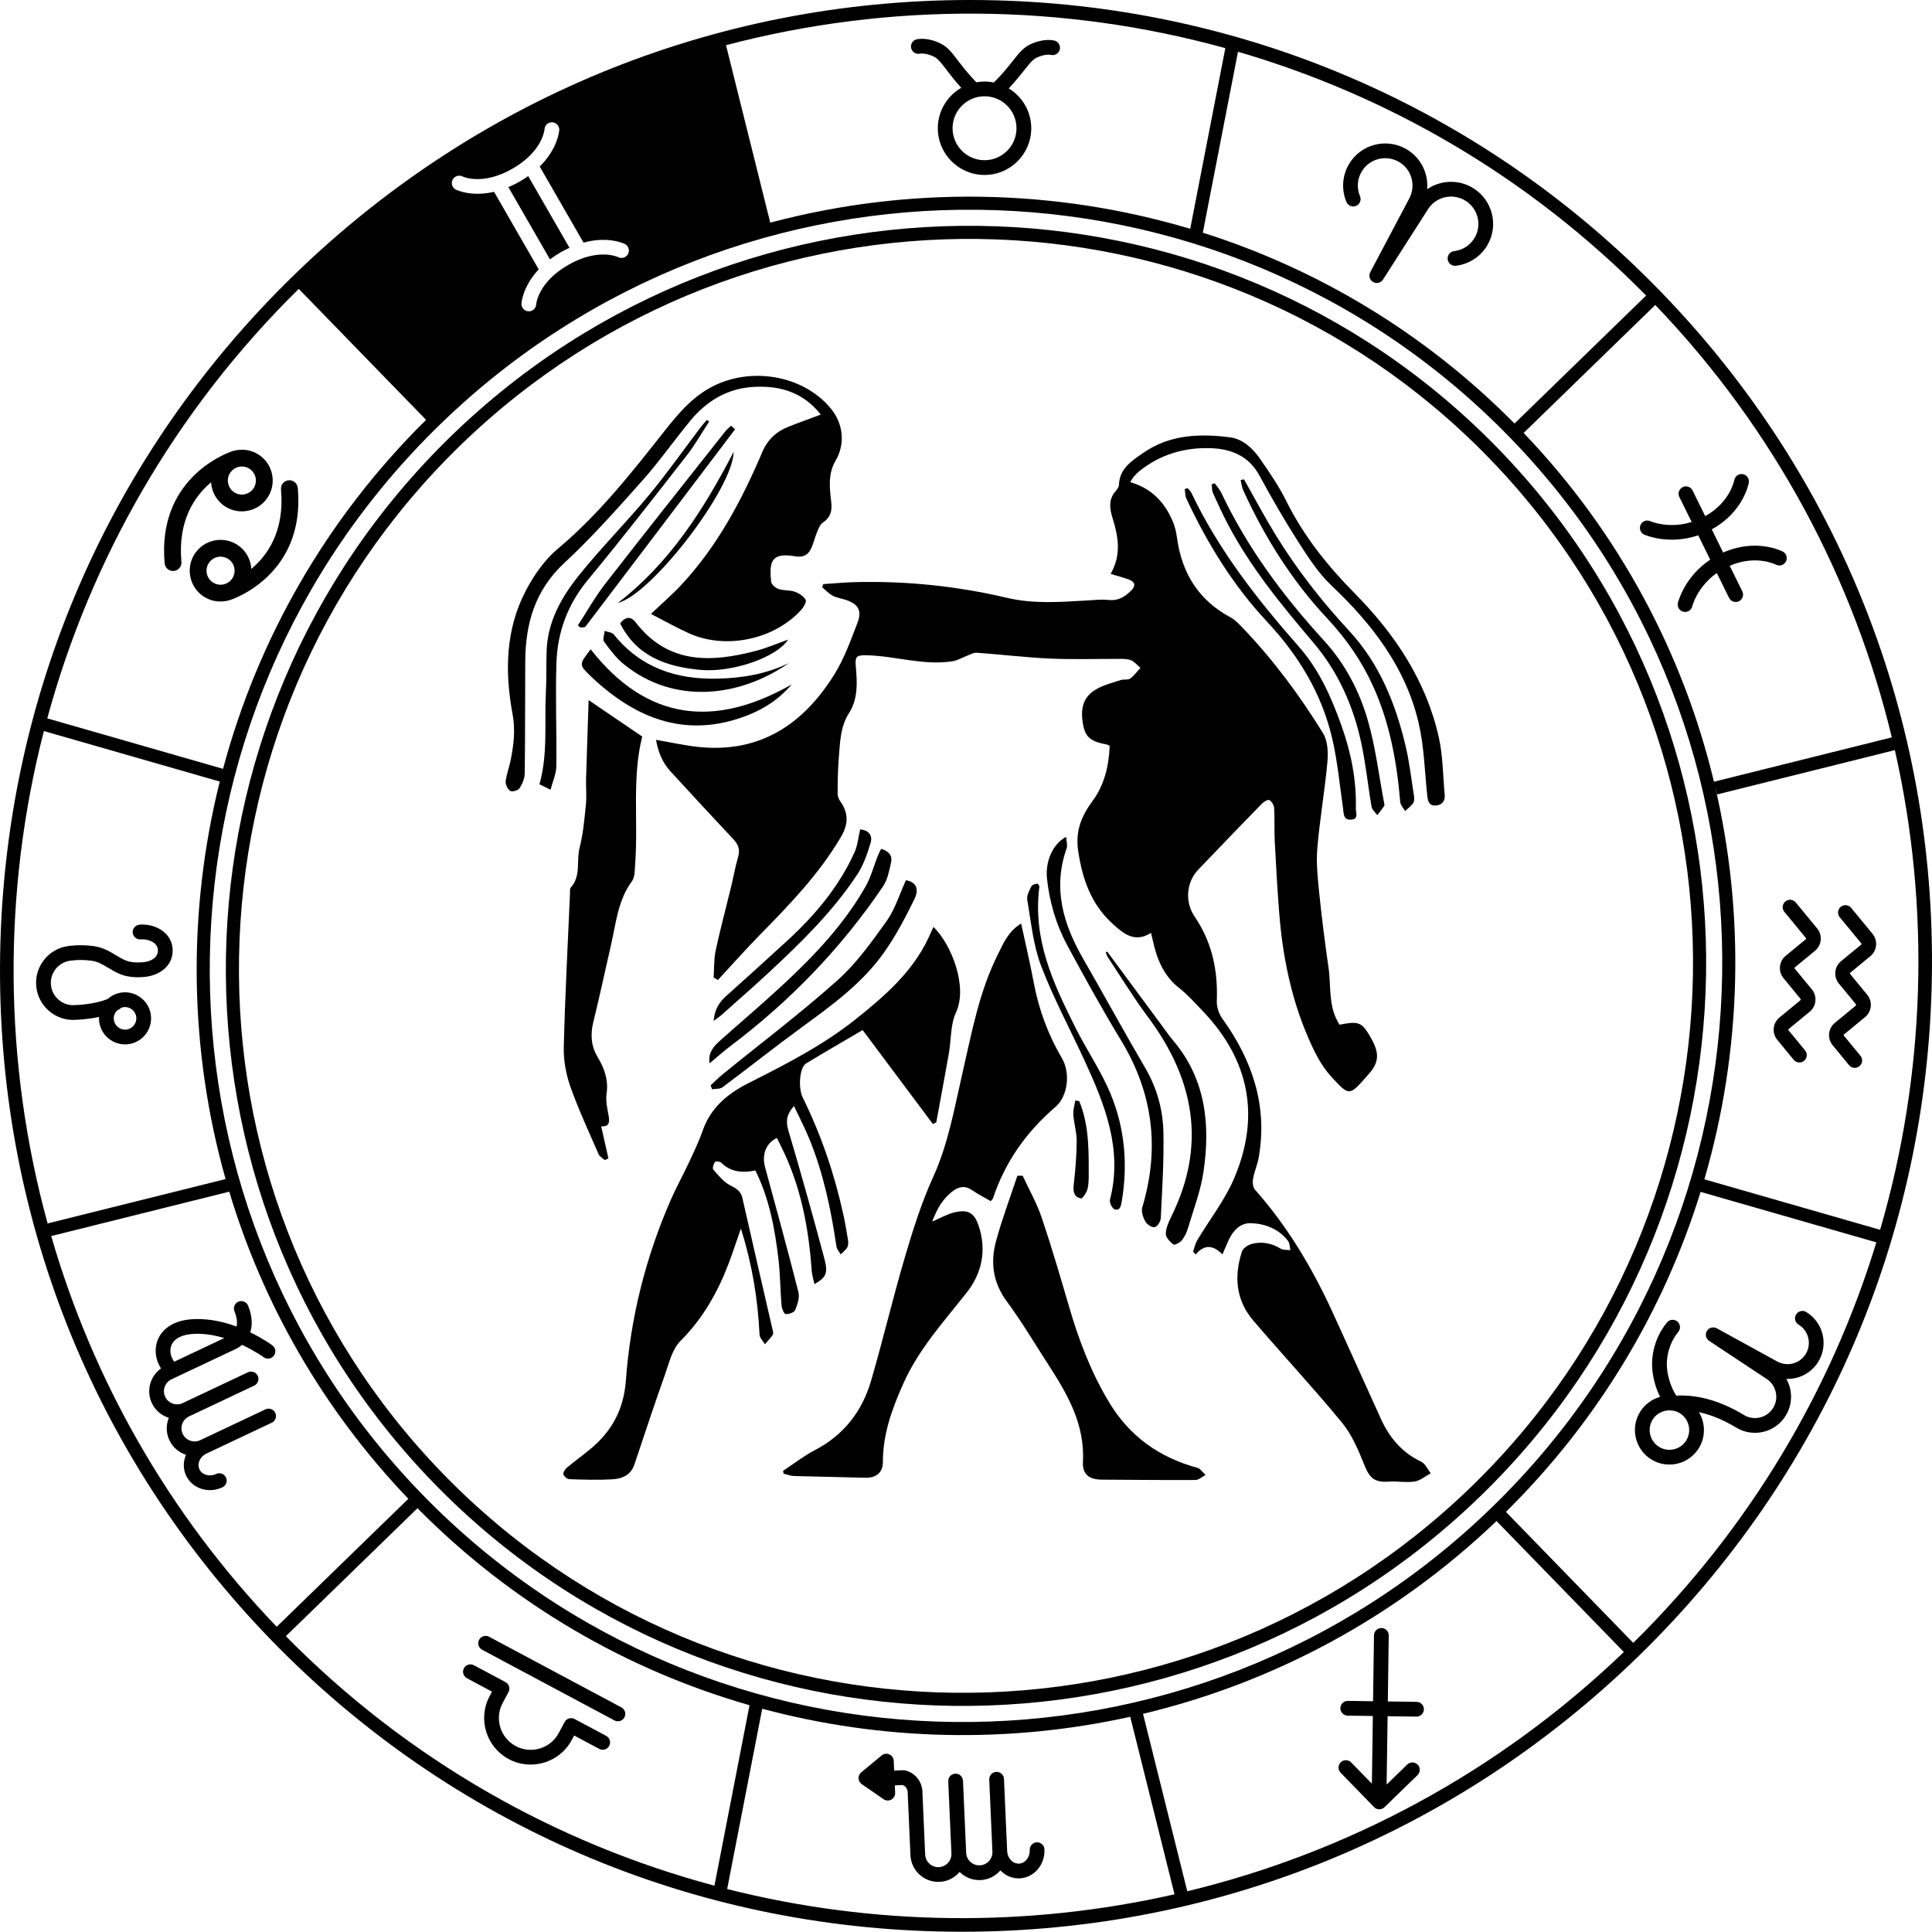
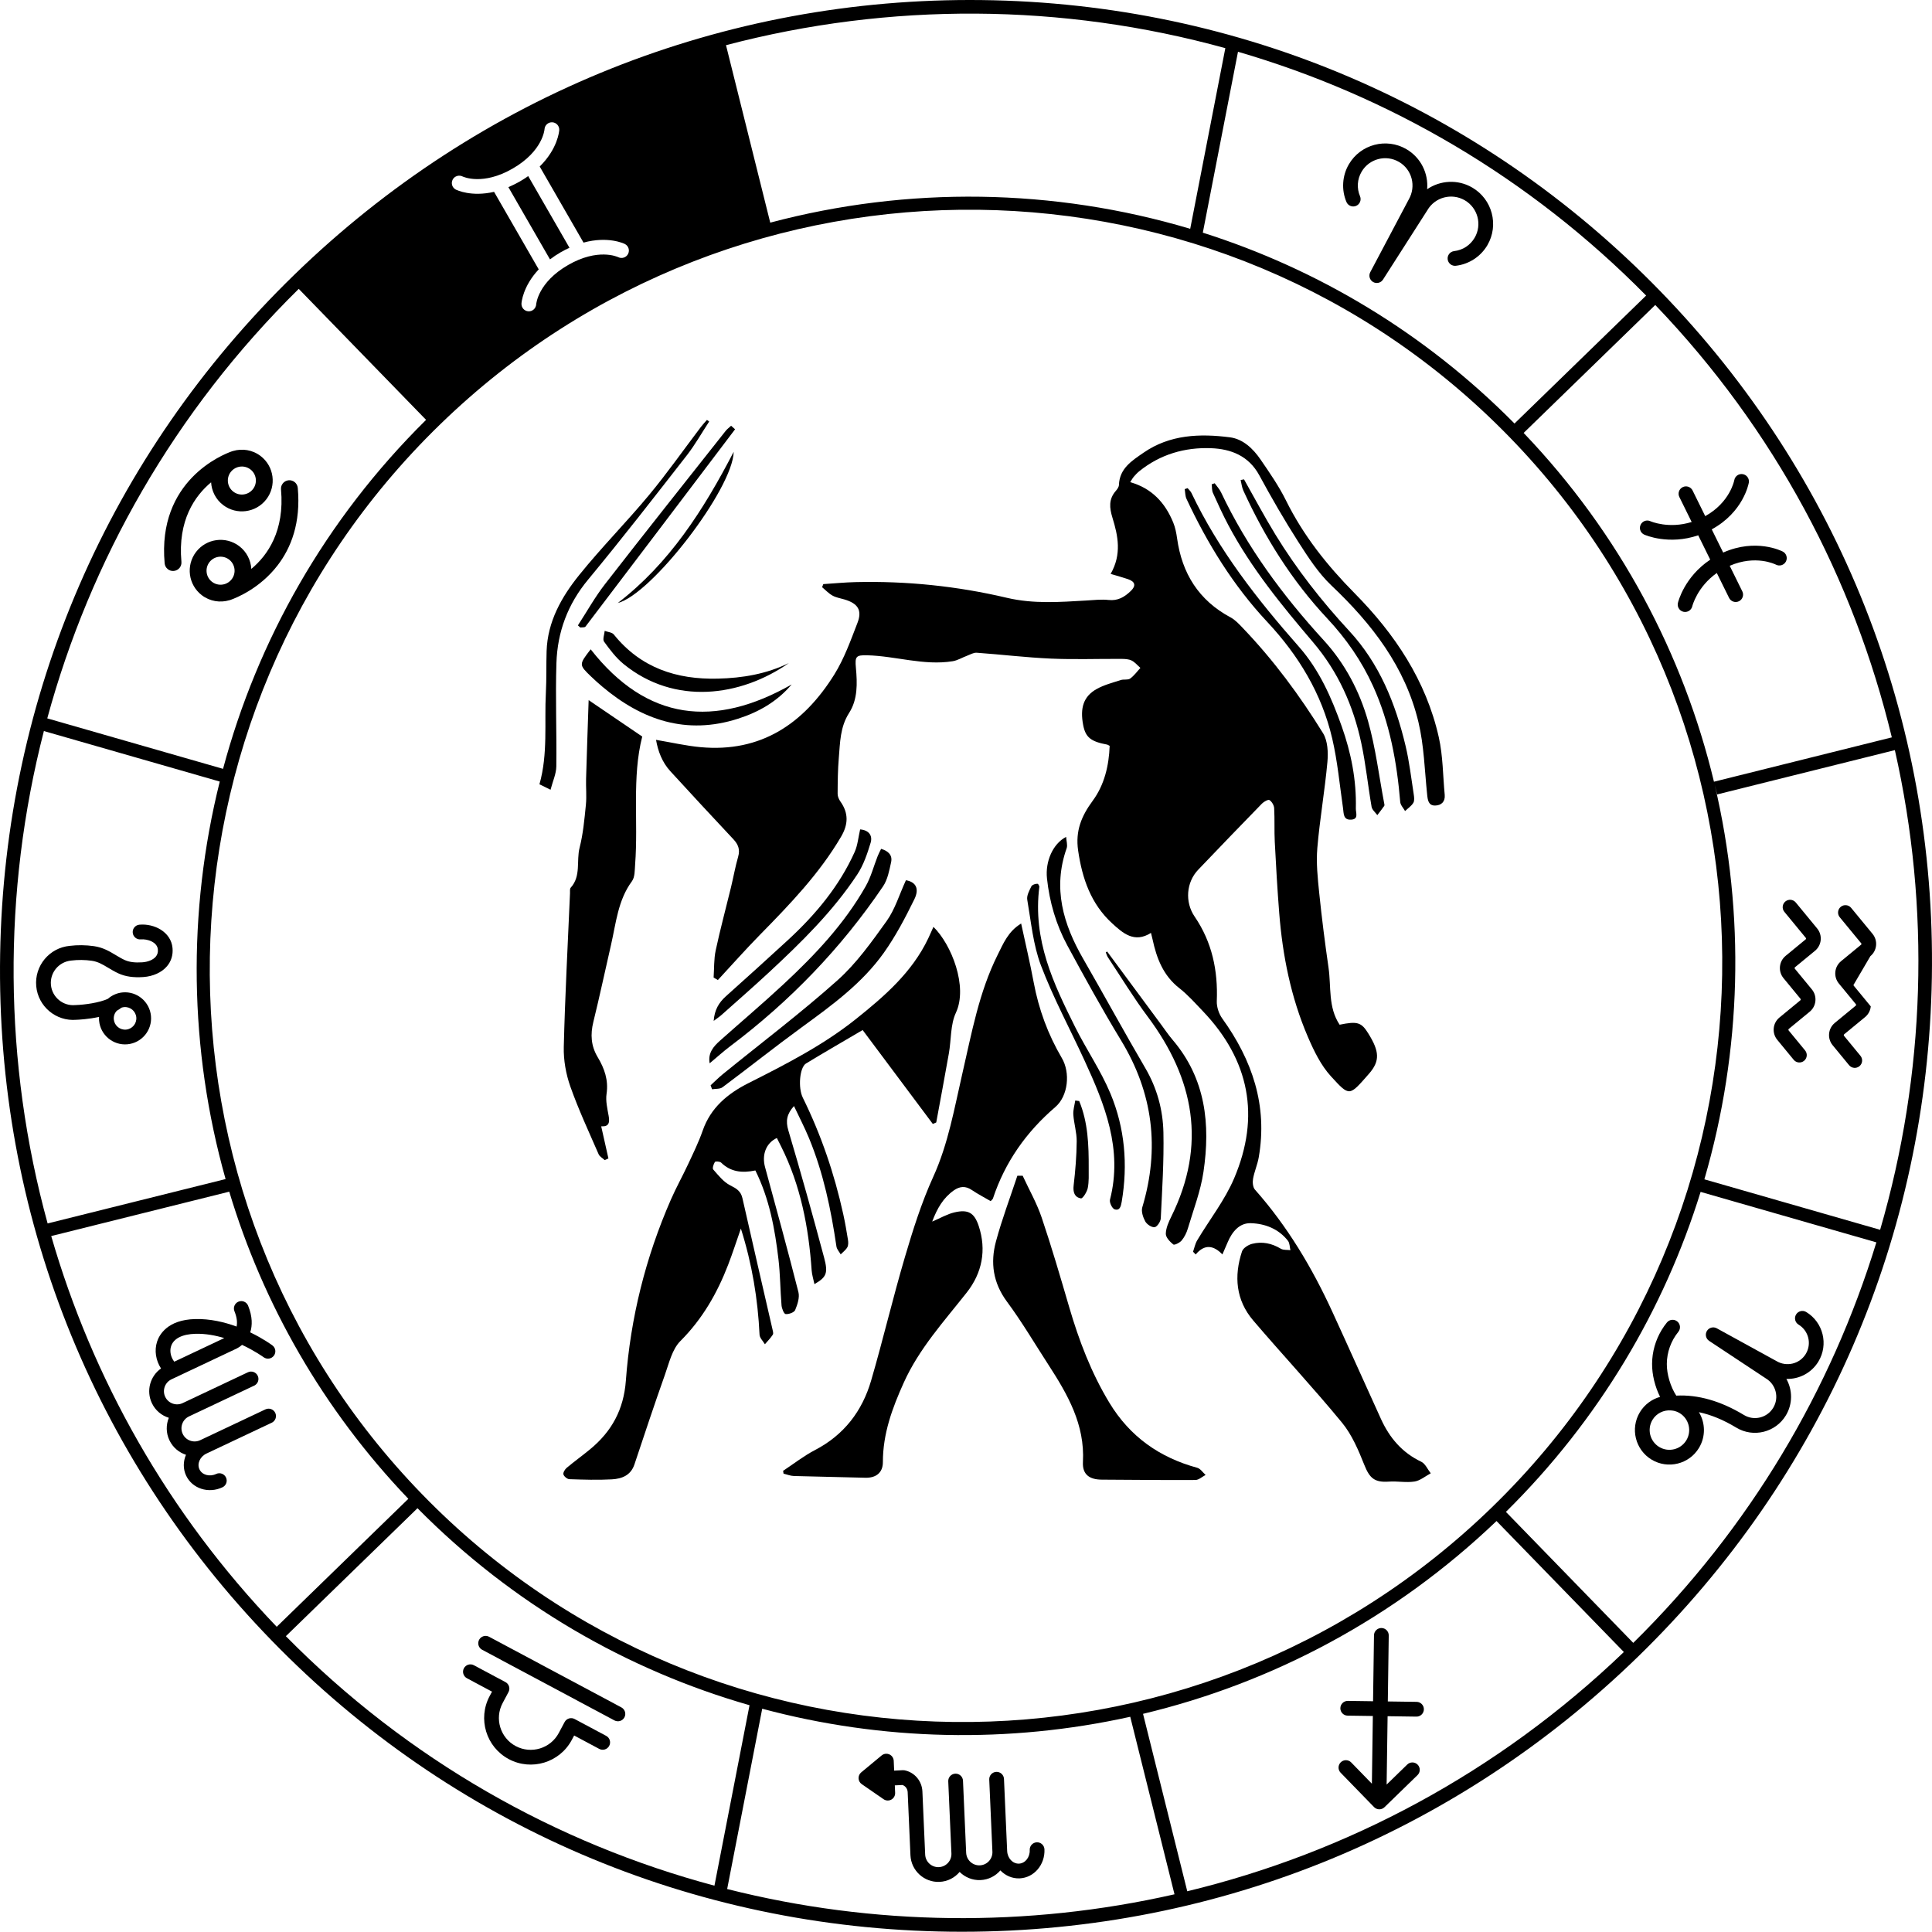
<svg xmlns="http://www.w3.org/2000/svg" version="1.1" id="Layer_1" x="0px" y="0px" width="283.465px" height="283.428px" viewBox="0 0 283.465 283.428" enable-background="new 0 0 283.465 283.428" xml:space="preserve">
  <g>
    <path d="M198.968,30.207c0.551-0.232,0.808-0.867,0.575-1.418c-0.498-1.177-0.415-2.485,0.228-3.588   c1.115-1.912,3.577-2.56,5.489-1.445c1.911,1.115,2.56,3.577,1.423,5.527l-5.636,10.65c-0.271,0.513-0.09,1.149,0.411,1.441   c0.501,0.292,1.144,0.137,1.457-0.352l6.516-10.188c1.115-1.912,3.577-2.56,5.488-1.445c1.911,1.115,2.56,3.577,1.445,5.488   c-0.643,1.103-1.74,1.819-3.01,1.966c-0.594,0.069-1.02,0.605-0.951,1.199c0.068,0.594,0.606,1.02,1.199,0.951   c1.925-0.222,3.656-1.353,4.632-3.025c1.716-2.943,0.718-6.732-2.224-8.448c-2.135-1.245-4.716-1.061-6.618,0.243   c0.199-2.307-0.912-4.634-3.042-5.876c-2.943-1.716-6.732-0.718-8.448,2.225c-0.975,1.672-1.107,3.736-0.352,5.521   C197.782,30.183,198.417,30.441,198.968,30.207z" />
-     <path d="M134.975,7.877c0.034-0.007,0.84-0.164,2.087,0.453c0.558,0.276,1.036,0.902,1.758,1.85   c0.544,0.713,1.238,1.623,2.218,2.703c-2.033,1.174-3.417,3.358-3.44,5.871c-0.034,3.779,3.013,6.881,6.792,6.916   c3.779,0.034,6.881-3.013,6.915-6.791c0.023-2.499-1.307-4.696-3.3-5.912c1.009-1.07,1.725-1.975,2.285-2.682   c0.74-0.934,1.229-1.552,1.792-1.818c1.231-0.581,2.026-0.429,2.091-0.416c0.568,0.145,1.153-0.191,1.311-0.76   c0.159-0.576-0.179-1.172-0.755-1.331c-0.155-0.043-1.575-0.392-3.571,0.551c-1.021,0.482-1.668,1.3-2.564,2.431   c-0.674,0.851-1.501,1.893-2.769,3.163c-0.424-0.087-0.862-0.137-1.311-0.141c-0.433-0.004-0.856,0.037-1.268,0.111   c-1.241-1.29-2.047-2.344-2.704-3.206c-0.875-1.147-1.507-1.976-2.52-2.477c-1.979-0.979-3.405-0.656-3.561-0.615   c-0.569,0.146-0.904,0.717-0.772,1.289C133.821,7.637,134.4,7.995,134.975,7.877z M144.493,14.126   c2.586,0.023,4.67,2.146,4.647,4.732c-0.023,2.586-2.146,4.67-4.732,4.647c-2.586-0.023-4.67-2.146-4.647-4.732   C139.785,16.187,141.908,14.103,144.493,14.126z" />
    <path d="M33.699,88.058c0.005-0.001,0.03-0.01,0.07-0.023c0.031-0.01,0.062-0.021,0.092-0.032c0.772-0.272,4.263-1.649,6.889-5.08   c1.94-2.534,3.404-6.188,2.939-11.338c-0.061-0.679-0.661-1.18-1.341-1.119c-0.679,0.061-1.18,0.662-1.119,1.34   c0.549,6.091-1.961,9.669-4.355,11.665c-0.075-1.269-0.676-2.499-1.761-3.331c-1.982-1.518-4.829-1.14-6.347,0.842   c-1.518,1.982-1.14,4.829,0.842,6.347c1.197,0.917,2.709,1.137,4.054,0.735C33.675,88.062,33.687,88.062,33.699,88.058z M33,85.689   c-0.623,0.202-1.332,0.107-1.89-0.32c-0.901-0.69-1.073-1.984-0.383-2.885s1.984-1.073,2.885-0.383   c0.901,0.69,1.073,1.984,0.383,2.885c-0.256,0.334-0.595,0.567-0.966,0.693C33.018,85.684,33.008,85.687,33,85.689z" />
    <path d="M30.973,70.766c0.075,1.269,0.675,2.5,1.761,3.331c1.982,1.518,4.829,1.14,6.347-0.842c1.518-1.982,1.14-4.829-0.842-6.347   c-1.196-0.916-2.707-1.137-4.051-0.736c-0.013,0.003-0.026,0.004-0.039,0.008c-0.005,0.001-0.033,0.011-0.072,0.024   c-0.025,0.008-0.049,0.017-0.074,0.025c-1.309,0.46-10.941,4.275-9.845,16.424c0.061,0.679,0.662,1.18,1.341,1.118   c0.358-0.032,0.667-0.215,0.87-0.479c0.182-0.237,0.278-0.541,0.249-0.862C26.068,76.34,28.579,72.762,30.973,70.766z    M33.853,69.252c0.256-0.335,0.596-0.568,0.968-0.694c0.01-0.003,0.019-0.006,0.026-0.008c0.623-0.203,1.332-0.108,1.891,0.32   c0.901,0.69,1.073,1.984,0.383,2.885c-0.69,0.901-1.984,1.073-2.885,0.383S33.163,70.153,33.853,69.252z" />
    <path d="M20.453,135.672c-0.595,0.054-1.034,0.581-0.979,1.176s0.581,1.034,1.176,0.979c0.964-0.088,2.412,0.384,2.511,1.468   c0.039,0.432-0.062,0.783-0.31,1.074c-0.389,0.457-1.126,0.765-1.972,0.823c-1.077,0.074-1.919-0.035-2.574-0.333   c-0.467-0.213-0.885-0.464-1.328-0.73c-0.915-0.549-1.86-1.116-3.197-1.309c-1.179-0.17-2.415-0.184-3.537-0.043   c-2.99,0.273-5.2,2.928-4.927,5.918c0.272,2.979,2.909,5.184,5.885,4.929c0.345-0.013,1.791-0.085,3.333-0.421   c-0.01,0.184-0.012,0.369,0.006,0.558c0.192,2.098,2.055,3.65,4.153,3.458c2.098-0.192,3.649-2.055,3.458-4.153   c-0.192-2.098-2.055-3.65-4.153-3.458c-0.38,0.035-0.741,0.126-1.078,0.262c-0.004,0.001-0.007,0.003-0.007,0.003   c-0.404,0.164-0.766,0.394-1.083,0.673c-1.278,0.588-3.433,0.874-4.73,0.918c-0.021,0.001-0.042,0.002-0.063,0.004   c-1.801,0.165-3.401-1.167-3.565-2.968c-0.165-1.801,1.167-3.401,3.003-3.569c0.969-0.12,2.005-0.109,2.996,0.034   c0.905,0.13,1.594,0.544,2.391,1.022c0.475,0.285,0.966,0.58,1.544,0.843c0.991,0.452,2.176,0.623,3.621,0.523   c1.435-0.099,2.7-0.675,3.47-1.58c0.627-0.737,0.91-1.661,0.817-2.674C25.1,136.727,22.624,135.473,20.453,135.672z    M17.122,148.307c0.252-0.137,0.483-0.29,0.692-0.457c0.122-0.042,0.249-0.074,0.383-0.086c0.91-0.083,1.718,0.59,1.801,1.499   c0.083,0.91-0.59,1.718-1.499,1.801c-0.91,0.083-1.718-0.589-1.801-1.499C16.653,149.086,16.822,148.638,17.122,148.307z" />
    <path d="M38.946,206.784l-9.571,4.521c-0.961,0.454-2.112,0.041-2.566-0.92s-0.041-2.112,0.92-2.566l9.571-4.521   c0.54-0.255,0.772-0.9,0.516-1.441s-0.9-0.772-1.441-0.516l-9.571,4.521c-0.961,0.454-2.112,0.041-2.566-0.92   s-0.041-2.112,0.92-2.566l9.578-4.524c0.243-0.117,0.513-0.295,0.78-0.531c1.884,0.879,3.129,1.789,3.154,1.807   c0.479,0.356,1.157,0.257,1.513-0.222c0.247-0.332,0.276-0.76,0.111-1.11c-0.073-0.155-0.185-0.295-0.332-0.404   c-0.105-0.078-1.345-0.99-3.249-1.908c0.325-1.001,0.341-2.301-0.308-3.909c-0.008-0.02-0.016-0.039-0.025-0.058   c-0.243-0.515-0.849-0.756-1.383-0.54c-0.554,0.224-0.822,0.855-0.598,1.409c0.398,0.985,0.43,1.713,0.31,2.247   c-1.783-0.656-3.88-1.155-6.069-1.101c-4.095,0.101-5.272,2.338-5.588,3.295c-0.433,1.313-0.19,2.782,0.571,3.954   c-1.592,1.124-2.201,3.265-1.341,5.086c0.509,1.077,1.431,1.825,2.487,2.154c-0.417,1.025-0.425,2.212,0.084,3.289   c0.5,1.059,1.401,1.8,2.435,2.138c-0.418,0.968-0.447,2.072,0.021,3.061c0.9,1.905,3.292,2.671,5.332,1.708   c0.54-0.255,0.772-0.9,0.516-1.441c-0.255-0.54-0.9-0.772-1.441-0.516c-0.961,0.454-2.06,0.151-2.451-0.675   c-0.39-0.826,0.074-1.868,1.035-2.322l9.571-4.521c0.54-0.255,0.772-0.9,0.516-1.441S39.486,206.529,38.946,206.784z    M25.105,197.506c0.37-1.119,1.644-1.762,3.587-1.81c1.466-0.036,2.903,0.232,4.214,0.627l-7.337,3.466   C25.057,199.132,24.858,198.252,25.105,197.506z" />
    <path d="M91.17,250.512l-19.41-10.365c-0.527-0.281-1.183-0.082-1.464,0.445s-0.082,1.183,0.445,1.464l19.41,10.365   c0.527,0.281,1.183,0.082,1.464-0.445S91.697,250.794,91.17,250.512z" />
    <path d="M88.94,254.689l-4.634-2.474c-0.527-0.281-1.183-0.082-1.464,0.445l-0.86,1.611c-1.212,2.27-4.045,3.131-6.315,1.918   c-2.27-1.212-3.131-4.045-1.919-6.315l0.86-1.611c0.281-0.527,0.082-1.183-0.445-1.464l-4.634-2.474   c-0.527-0.281-1.183-0.082-1.464,0.445c-0.281,0.527-0.082,1.183,0.445,1.464l3.679,1.965l-0.35,0.656   c-1.774,3.323-0.514,7.469,2.808,9.244c3.323,1.774,7.469,0.514,9.243-2.808l0.351-0.656l3.679,1.965   c0.527,0.281,1.183,0.082,1.464-0.445C89.666,255.626,89.467,254.97,88.94,254.689z" />
    <path d="M152.116,270.305c-0.597,0.026-1.06,0.532-1.034,1.129c0.047,1.062-0.658,1.958-1.571,1.999   c-0.913,0.04-1.693-0.791-1.74-1.853l-0.465-10.575c-0.026-0.597-0.532-1.06-1.129-1.034s-1.06,0.532-1.034,1.129l0.465,10.575   c0.047,1.062-0.779,1.964-1.841,2.01c-1.062,0.047-1.964-0.779-2.01-1.841l-0.465-10.575c-0.026-0.597-0.532-1.06-1.129-1.034   c-0.597,0.026-1.06,0.532-1.034,1.129l0.465,10.575c0.047,1.062-0.779,1.964-1.841,2.01c-1.062,0.047-1.964-0.779-2.01-1.841   l-0.407-9.265c-0.067-1.528-1.141-2.802-2.611-3.098c-0.086-0.017-0.174-0.024-0.261-0.02c0,0-0.005,0-0.008,0l-1.264,0.065   l-0.063-1.443c-0.018-0.41-0.267-0.775-0.643-0.942c-0.156-0.069-0.322-0.099-0.486-0.092c-0.231,0.01-0.458,0.094-0.643,0.248   l-2.997,2.485c-0.261,0.216-0.405,0.542-0.39,0.881s0.187,0.65,0.466,0.843l3.204,2.213c0.338,0.233,0.779,0.256,1.139,0.057   c0.359-0.199,0.575-0.584,0.557-0.995l-0.048-1.092l1.119-0.057c0.431,0.138,0.747,0.56,0.768,1.043l0.407,9.265   c0.099,2.254,2.014,4.007,4.268,3.908c1.19-0.052,2.236-0.613,2.948-1.46c0.783,0.781,1.875,1.248,3.065,1.196   c1.17-0.051,2.202-0.595,2.913-1.418c0.731,0.76,1.738,1.214,2.83,1.166c2.105-0.093,3.737-2.002,3.638-4.256   C153.218,270.742,152.713,270.279,152.116,270.305z" />
    <path d="M207.847,249.698l-4.226-0.06l0.137-9.678c0.009-0.598-0.469-1.089-1.067-1.097c-0.299-0.004-0.571,0.113-0.77,0.306   s-0.323,0.462-0.328,0.761l-0.137,9.678l-3.7-0.052c-0.299-0.004-0.571,0.113-0.77,0.306c-0.198,0.193-0.323,0.462-0.328,0.761   c-0.009,0.598,0.469,1.089,1.067,1.097l3.7,0.052l-0.141,9.935l-3.035-3.122c-0.417-0.428-1.102-0.438-1.53-0.022   c-0.428,0.417-0.438,1.102-0.022,1.53l4.903,5.044c0.417,0.429,1.102,0.438,1.53,0.022l4.85-4.714   c0.428-0.417,0.438-1.102,0.022-1.53c-0.417-0.429-1.102-0.438-1.53-0.022l-3.025,2.941l0.142-10.03l4.226,0.06   c0.597,0.009,1.089-0.469,1.097-1.067C208.922,250.198,208.444,249.706,207.847,249.698z" />
    <path d="M250.769,196.737l8.34,5.519c1.476,0.892,1.952,2.819,1.06,4.295c-0.892,1.477-2.819,1.952-4.295,1.06   c-3.408-2.059-6.745-3.014-9.932-2.843c-0.841-1.296-1.397-3.13-1.385-4.661c0.012-1.707,0.613-3.374,1.69-4.7   c0.377-0.466,0.307-1.145-0.157-1.522c-0.464-0.377-1.145-0.307-1.522,0.157c-0.284,0.348-0.542,0.716-0.772,1.098   c-0.898,1.487-1.39,3.204-1.402,4.952c-0.012,1.606,0.43,3.365,1.173,4.859c-1.195,0.337-2.272,1.105-2.963,2.249   c-1.444,2.391-0.674,5.511,1.716,6.955c2.391,1.444,5.511,0.674,6.955-1.716c1.006-1.665,0.935-3.682-0.006-5.242   c1.767,0.373,3.583,1.118,5.486,2.268c2.498,1.509,5.758,0.705,7.267-1.793c1.027-1.699,0.982-3.751,0.075-5.357   c1.85,0.058,3.68-0.857,4.703-2.552c1.509-2.498,0.704-5.757-1.793-7.266c-0.511-0.309-1.177-0.145-1.486,0.367   c-0.309,0.511-0.145,1.177,0.367,1.486c1.476,0.892,1.952,2.818,1.06,4.295c-0.892,1.476-2.819,1.952-4.334,1.037l-8.727-4.793   c-0.509-0.279-1.147-0.108-1.447,0.389C250.14,195.772,250.285,196.417,250.769,196.737z M247.423,211.318   c-0.827,1.369-2.614,1.81-3.983,0.983c-1.369-0.827-1.81-2.614-0.983-3.983c0.586-0.97,1.653-1.462,2.712-1.38   c0.089,0.021,0.179,0.031,0.272,0.029c0.344,0.06,0.683,0.176,1,0.367C247.809,208.162,248.25,209.949,247.423,211.318z" />
-     <path d="M274.423,140.29c0.99-0.815,1.133-2.283,0.318-3.273l-3.141-3.816c-0.38-0.462-1.062-0.528-1.523-0.148   c-0.231,0.19-0.363,0.455-0.39,0.731c-0.027,0.276,0.052,0.562,0.242,0.792l3.141,3.816c0.07,0.085,0.063,0.157-0.022,0.227   l-2.93,2.411c-0.99,0.815-1.133,2.283-0.318,3.273l2.492,3.028c0.056,0.069,0.047,0.171-0.022,0.227l-3.065,2.523   c-0.99,0.815-1.133,2.283-0.318,3.273l2.411,2.93c0.38,0.462,1.062,0.528,1.523,0.148c0.461-0.379,0.528-1.062,0.148-1.523   l-2.411-2.93c-0.057-0.069-0.047-0.171,0.022-0.227l3.065-2.522c0.48-0.395,0.777-0.953,0.837-1.571   c0.06-0.618-0.124-1.223-0.519-1.703l-2.492-3.028c-0.057-0.069-0.047-0.171,0.022-0.227L274.423,140.29z" />
+     <path d="M274.423,140.29c0.99-0.815,1.133-2.283,0.318-3.273l-3.141-3.816c-0.38-0.462-1.062-0.528-1.523-0.148   c-0.231,0.19-0.363,0.455-0.39,0.731c-0.027,0.276,0.052,0.562,0.242,0.792l3.141,3.816c0.07,0.085,0.063,0.157-0.022,0.227   l-2.93,2.411c-0.99,0.815-1.133,2.283-0.318,3.273l2.492,3.028c0.056,0.069,0.047,0.171-0.022,0.227l-3.065,2.523   c-0.99,0.815-1.133,2.283-0.318,3.273l2.411,2.93c0.38,0.462,1.062,0.528,1.523,0.148c0.461-0.379,0.528-1.062,0.148-1.523   l-2.411-2.93c-0.057-0.069-0.047-0.171,0.022-0.227l3.065-2.522c0.48-0.395,0.777-0.953,0.837-1.571   l-2.492-3.028c-0.057-0.069-0.047-0.171,0.022-0.227L274.423,140.29z" />
    <path d="M266.299,139.501c0.99-0.815,1.133-2.283,0.318-3.273l-3.141-3.816c-0.38-0.462-1.062-0.528-1.523-0.148   c-0.231,0.19-0.363,0.455-0.39,0.731s0.052,0.562,0.242,0.792l3.141,3.816c0.07,0.085,0.063,0.157-0.022,0.227l-2.93,2.411   c-0.99,0.815-1.133,2.283-0.318,3.273l2.492,3.028c0.057,0.069,0.047,0.171-0.022,0.227l-3.065,2.522   c-0.99,0.815-1.133,2.283-0.318,3.273l2.411,2.93c0.38,0.462,1.062,0.528,1.523,0.148c0.462-0.379,0.528-1.062,0.148-1.523   l-2.411-2.93c-0.056-0.069-0.047-0.171,0.022-0.227l3.065-2.522c0.48-0.395,0.777-0.953,0.837-1.571   c0.06-0.618-0.124-1.223-0.519-1.703l-2.492-3.028c-0.057-0.069-0.047-0.171,0.022-0.227L266.299,139.501z" />
    <path d="M240.719,77.932c0.107,0.217,0.287,0.4,0.525,0.507c0.16,0.072,3.6,1.57,7.92,0.102l1.762,3.573   c-3.795,2.533-4.701,6.174-4.741,6.345c-0.059,0.254-0.024,0.508,0.083,0.725c0.138,0.28,0.396,0.499,0.724,0.576   c0.582,0.136,1.164-0.224,1.301-0.806c0.007-0.032,0.697-2.827,3.598-4.884l1.802,3.653c0.264,0.536,0.913,0.756,1.449,0.492   s0.756-0.913,0.492-1.449l-1.85-3.753c3.785-1.64,6.657-0.233,6.789-0.166c0.528,0.274,1.179,0.07,1.456-0.458   c0.278-0.529,0.074-1.184-0.455-1.461c-0.163-0.085-3.928-1.993-8.747,0.144l-1.678-3.404c4.629-2.522,5.409-6.67,5.44-6.851   c0.102-0.588-0.293-1.149-0.882-1.25c-0.589-0.102-1.149,0.293-1.25,0.882c-0.006,0.033-0.61,3.247-4.264,5.279l-1.855-3.763   c-0.264-0.536-0.913-0.756-1.449-0.492c-0.536,0.264-0.756,0.913-0.492,1.449l1.807,3.665c-3.352,1.039-5.945-0.067-6.066-0.12   c-0.545-0.246-1.185-0.004-1.431,0.541C240.564,77.315,240.581,77.652,240.719,77.932z" />
    <path d="M82.275,37.007c0.439-0.253,0.862-0.462,1.279-0.654l-6.057-10.517c-0.375,0.264-0.769,0.525-1.208,0.778   c-0.589,0.339-1.154,0.61-1.701,0.841l6.106,10.602C81.169,37.698,81.686,37.346,82.275,37.007z" />
    <path d="M243.583,42.705C217.256,15.622,181.91,0.46,144.056,0.01c-37.852-0.449-73.68,13.868-100.885,40.313   S0.642,102.178,0.02,140.028c-0.622,37.851,13.535,73.612,39.862,100.695c26.327,27.083,61.673,42.246,99.527,42.695   c37.852,0.449,73.681-13.868,100.885-40.314c27.205-26.446,42.529-61.854,43.151-99.704   C284.067,105.549,269.91,69.788,243.583,42.705z M277.57,108.188l-26.095,6.506c-4.482-18.655-13.779-36.373-27.924-51.173   l19.313-18.775C260.446,63.081,271.999,85.051,277.57,108.188z M241.523,43.365L222.209,62.14   c-13.188-13.338-28.938-22.678-45.73-28.002l5.16-26.543C203.658,14.013,224.354,25.944,241.523,43.365z M179.782,7.066   l-5.153,26.505c-20.009-5.966-41.397-6.278-61.618-0.905L106.52,6.629C130.552,0.307,155.9,0.463,179.782,7.066z M66.409,26.369   c0.099-0.196,0.249-0.348,0.425-0.45c0.303-0.174,0.684-0.199,1.02-0.033c0.139,0.066,2.996,1.363,7.355-1.148   c4.445-2.56,4.681-5.745,4.683-5.777c0.035-0.597,0.547-1.052,1.144-1.017c0.597,0.035,1.052,0.547,1.017,1.144   c-0.008,0.138-0.209,2.725-2.867,5.344l6.429,11.163c3.599-0.984,5.937,0.14,6.061,0.203c0.534,0.269,0.748,0.92,0.479,1.453   c-0.267,0.531-0.913,0.746-1.445,0.484c-0.136-0.065-2.994-1.364-7.355,1.147c-4.445,2.56-4.681,5.745-4.681,5.745   c-0.037,0.629-0.549,1.084-1.146,1.049c-0.597-0.035-1.052-0.547-1.017-1.144c0.008-0.133,0.184-2.508,2.53-5.009L72.49,28.147   c-3.34,0.774-5.483-0.266-5.602-0.325C66.354,27.553,66.14,26.902,66.409,26.369z M221.509,64.163   c42.565,43.787,41.408,114.199-2.581,156.961c-43.989,42.761-114.406,41.927-156.971-1.86   c-42.565-43.787-41.407-114.199,2.582-156.961C108.527,19.542,178.943,20.376,221.509,64.163z M43.832,42.383l18.683,19.219   C47.7,76.246,37.759,94,32.725,112.806L6.935,105.4C13.231,82.248,25.542,60.404,43.832,42.383z M6.438,107.26l25.806,7.411   c-4.779,19.151-4.509,39.309,0.854,58.323l-26.111,6.51C0.513,155.917,0.344,130.945,6.438,107.26z M7.515,181.356l26.121-6.513   c4.932,16.403,13.685,31.889,26.277,45.064L40.6,238.682C24.576,221.971,13.559,202.239,7.515,181.356z M41.942,240.062   l19.313-18.775c13.967,14.126,30.808,23.77,48.716,28.905l-5.147,26.477C81.688,270.483,59.888,258.272,41.942,240.062z    M106.69,277.16l5.143-26.454c17.609,4.724,36.175,5.125,53.997,1.182l6.494,26.046C150.693,282.847,128.151,282.581,106.69,277.16   z M174.197,277.49l-6.49-26.033c18.882-4.515,36.851-13.937,51.864-28.29l18.683,19.219   C219.717,260.163,197.526,271.853,174.197,277.49z M239.634,241.044l-18.683-19.219c13.692-13.534,23.225-29.725,28.564-46.949   l25.788,7.405C268.7,203.851,256.799,224.131,239.634,241.044z M275.855,180.437l-25.788-7.405   c5.495-18.854,6.008-38.859,1.509-57.911l0.359,1.441l26.081-6.502C283.263,133.247,282.526,157.529,275.855,180.437z" />
-     <path d="M63.657,217.611c41.661,42.857,110.58,43.676,153.631,1.826c43.051-41.85,44.182-110.763,2.521-153.62   C178.147,22.96,109.229,22.14,66.178,63.99C23.127,105.84,21.996,174.754,63.657,217.611z M67.519,65.37   c42.29-41.11,109.987-40.308,150.908,1.788c40.921,42.096,39.808,109.788-2.482,150.898c-42.29,41.11-109.987,40.308-150.909-1.788   S25.229,106.48,67.519,65.37z" />
    <path d="M120.621,86.152c0.502,0.418,0.959,0.918,1.521,1.231c0.523,0.292,1.155,0.393,1.743,0.566   c1.974,0.58,2.646,1.57,1.929,3.425c-1,2.586-1.948,5.257-3.402,7.59c-4.496,7.21-10.754,11.482-19.65,10.658   c-2.133-0.198-4.238-0.689-6.509-1.071c0.297,1.695,0.904,3.292,2.097,4.599c3.062,3.354,6.159,6.675,9.26,9.992   c0.697,0.745,0.996,1.497,0.696,2.542c-0.429,1.493-0.698,3.03-1.064,4.542c-0.744,3.07-1.572,6.121-2.233,9.208   c-0.277,1.292-0.215,2.656-0.307,3.988c0.208,0.123,0.416,0.247,0.624,0.37c2.055-2.217,4.059-4.483,6.176-6.639   c4.38-4.461,8.708-8.949,11.904-14.395c1.055-1.798,1.119-3.443-0.094-5.151c-0.227-0.319-0.416-0.752-0.414-1.132   c0.01-1.748,0.021-3.503,0.17-5.243c0.195-2.269,0.179-4.55,1.516-6.635c1.271-1.981,1.205-4.336,0.994-6.622   c-0.154-1.662,0.014-1.875,1.677-1.831c4.184,0.109,8.278,1.546,12.507,0.874c0.734-0.117,1.416-0.544,2.129-0.809   c0.464-0.172,0.952-0.472,1.409-0.44c3.625,0.26,7.24,0.7,10.868,0.861c3.449,0.152,6.91,0.024,10.366,0.043   c0.506,0.003,1.067,0.028,1.503,0.243c0.487,0.241,0.86,0.711,1.283,1.082c-0.494,0.532-0.927,1.152-1.507,1.563   c-0.338,0.24-0.936,0.072-1.375,0.216c-1.2,0.393-2.46,0.709-3.546,1.321c-1.914,1.079-2.453,2.76-1.967,5.287   c0.345,1.793,1.12,2.422,3.513,2.861c0.086,0.016,0.164,0.079,0.372,0.185c-0.104,2.88-0.764,5.718-2.483,8.05   c-1.663,2.257-2.561,4.433-2.143,7.314c0.598,4.115,1.882,7.832,4.992,10.68c1.556,1.425,3.248,2.952,5.695,1.4   c0.102,0.416,0.174,0.677,0.231,0.942c0.597,2.775,1.559,5.311,3.922,7.161c1.258,0.985,2.339,2.207,3.45,3.37   c6.857,7.178,8.471,15.448,4.597,24.541c-1.371,3.217-3.612,6.061-5.42,9.096c-0.297,0.499-0.41,1.109-0.608,1.668   c0.13,0.134,0.261,0.268,0.391,0.401c1.327-1.58,2.646-1.324,3.917-0.003c0.32-0.737,0.549-1.25,0.766-1.768   c0.645-1.539,1.716-2.865,3.397-2.816c2.085,0.061,4.087,0.824,5.457,2.588c0.266,0.343,0.247,0.908,0.359,1.37   c-0.475-0.063-1.034,0.013-1.411-0.214c-1.33-0.798-2.742-1.091-4.213-0.714c-0.565,0.145-1.316,0.619-1.478,1.11   c-1.199,3.636-0.905,7.147,1.646,10.136c4.3,5.038,8.829,9.885,13.033,15c1.456,1.771,2.405,4.032,3.269,6.196   c0.776,1.942,1.493,2.593,3.61,2.444c1.247-0.088,2.533,0.181,3.754-0.013c0.835-0.133,1.588-0.786,2.378-1.206   c-0.458-0.58-0.796-1.413-1.394-1.697c-2.81-1.331-4.651-3.516-5.905-6.264c-2.395-5.245-4.737-10.514-7.145-15.753   c-2.975-6.475-6.595-12.545-11.347-17.904c-0.31-0.349-0.37-1.081-0.281-1.588c0.188-1.062,0.647-2.076,0.833-3.139   c1.332-7.609-0.946-14.268-5.354-20.392c-0.499-0.694-0.832-1.705-0.798-2.551c0.181-4.483-0.693-8.646-3.252-12.395   c-1.452-2.128-1.234-5.034,0.523-6.873c3.103-3.248,6.218-6.486,9.354-9.702c0.28-0.287,0.914-0.639,1.1-0.52   c0.35,0.225,0.669,0.763,0.692,1.187c0.092,1.642,0.004,3.294,0.089,4.937c0.18,3.488,0.379,6.977,0.654,10.459   c0.494,6.25,1.713,12.357,4.192,18.134c0.883,2.058,1.915,4.196,3.402,5.82c2.762,3.016,2.666,2.928,5.56-0.364   c1.674-1.905,1.54-3.314-0.088-5.934c-1.019-1.64-1.591-1.813-4.205-1.279c-1.708-2.562-1.222-5.555-1.627-8.366   c-0.526-3.641-0.991-7.293-1.366-10.952c-0.224-2.187-0.462-4.417-0.279-6.592c0.357-4.225,1.099-8.416,1.481-12.64   c0.126-1.394,0.051-3.102-0.644-4.226c-3.41-5.516-7.265-10.728-11.767-15.426c-0.546-0.57-1.109-1.191-1.79-1.555   c-4.671-2.498-7.139-6.445-7.856-11.609c-0.109-0.784-0.268-1.586-0.566-2.314c-1.181-2.892-3.135-5.024-6.312-5.923   c0.216-0.334,0.345-0.585,0.523-0.794c0.245-0.286,0.506-0.567,0.798-0.803c3.077-2.488,6.695-3.534,10.548-3.386   c2.896,0.111,5.511,1.105,7.067,3.97c1.804,3.322,3.694,6.606,5.733,9.787c1.443,2.25,2.938,4.572,4.858,6.39   c5.956,5.639,10.83,11.948,12.762,20.04c0.825,3.455,0.909,7.089,1.28,10.647c0.086,0.826,0.198,1.617,1.181,1.595   c0.897-0.019,1.49-0.564,1.394-1.58c-0.268-2.814-0.252-5.691-0.865-8.428c-1.864-8.325-6.467-15.187-12.359-21.145   c-4.034-4.08-7.514-8.453-10.062-13.606c-1.041-2.106-2.402-4.066-3.735-6.012c-1.091-1.592-2.579-3.009-4.487-3.254   c-4.416-0.567-8.822-0.413-12.679,2.257c-1.68,1.163-3.528,2.292-3.611,4.737c-0.01,0.295-0.245,0.623-0.457,0.865   c-1.064,1.22-0.943,2.477-0.488,3.957c0.808,2.63,1.385,5.338-0.271,8.223c0.93,0.28,1.757,0.502,2.564,0.78   c1.059,0.364,1.175,0.975,0.395,1.724c-0.915,0.88-1.88,1.474-3.261,1.322c-1.071-0.117-2.174,0.016-3.26,0.079   c-3.903,0.226-7.752,0.525-11.677-0.4c-7.276-1.714-14.698-2.48-22.191-2.3c-1.577,0.038-3.152,0.192-4.728,0.293   C120.737,85.853,120.679,86.002,120.621,86.152z" />
    <path d="M115.268,192.801c0.46,0.049,1.253-0.235,1.4-0.59c0.337-0.814,0.678-1.833,0.476-2.631   c-1.556-6.129-3.23-12.229-4.894-18.331c-0.495-1.815,0.133-3.535,1.731-4.283c0.208,0.414,0.419,0.83,0.628,1.247   c2.866,5.723,4.039,11.86,4.478,18.182c0.045,0.646,0.255,1.28,0.408,2.014c1.754-1.02,2.04-1.576,1.42-3.889   c-1.674-6.243-3.406-12.472-5.248-18.667c-0.416-1.401-0.224-2.406,0.827-3.574c0.779,1.653,1.565,3.159,2.211,4.723   c2.104,5.098,3.219,10.451,4.019,15.885c0.06,0.407,0.408,0.772,0.623,1.156c0.333-0.343,0.749-0.64,0.974-1.043   c0.165-0.296,0.151-0.743,0.093-1.103c-0.2-1.259-0.419-2.518-0.693-3.763c-1.303-5.93-3.246-11.64-5.936-17.09   c-0.708-1.435-0.471-4.434,0.476-5.009c2.741-1.666,5.522-3.267,8.308-4.906c3.451,4.619,6.873,9.198,10.294,13.776   c0.168-0.072,0.335-0.145,0.503-0.217c0.621-3.382,1.26-6.762,1.856-10.148c0.351-1.994,0.21-4.198,1.033-5.96   c1.778-3.808-0.639-9.989-3.3-12.589c-0.122,0.273-0.234,0.526-0.348,0.779c-0.136,0.301-0.268,0.603-0.41,0.901   c-2.37,4.984-6.401,8.477-10.596,11.83c-4.838,3.866-10.314,6.653-15.803,9.425c-3.035,1.533-5.525,3.587-6.699,6.963   c-0.583,1.675-1.372,3.281-2.123,4.893c-0.818,1.755-1.767,3.451-2.542,5.224c-3.708,8.472-5.927,17.352-6.605,26.549   c-0.314,4.258-2.073,7.462-5.24,10.076c-1.13,0.933-2.322,1.789-3.444,2.731c-0.264,0.222-0.552,0.704-0.477,0.965   c0.088,0.303,0.557,0.689,0.872,0.7c2.076,0.069,4.161,0.139,6.232,0.024c1.448-0.08,2.773-0.566,3.315-2.193   c1.463-4.389,2.919-8.781,4.467-13.14c0.61-1.72,1.063-3.749,2.269-4.955c3.234-3.235,5.404-7.02,7.016-11.204   c0.645-1.673,1.193-3.383,1.865-5.303c1.659,5.25,2.487,10.358,2.738,15.576c0.023,0.477,0.513,0.931,0.786,1.396   c0.395-0.464,0.835-0.898,1.16-1.406c0.121-0.188,0.004-0.556-0.059-0.829c-1.466-6.396-2.956-12.786-4.397-19.187   c-0.238-1.056-0.884-1.432-1.795-1.891c-0.977-0.493-1.734-1.468-2.487-2.321c-0.158-0.18,0.041-0.798,0.241-1.108   c0.08-0.124,0.728-0.086,0.91,0.092c1.399,1.368,3.057,1.56,5.026,1.152c2.059,4.148,2.861,8.553,3.388,13.012   c0.266,2.249,0.264,4.528,0.452,6.788C114.709,191.992,115.018,192.774,115.268,192.801z" />
    <path d="M154.838,162.426c1.887-1.621,2.227-5.028,0.956-7.189c-2.032-3.456-3.391-7.15-4.128-11.096   c-0.533-2.854-1.205-5.682-1.842-8.641c-1.911,1.156-2.624,2.949-3.457,4.619c-2.73,5.473-3.797,11.448-5.157,17.334   c-1.187,5.14-2.064,10.334-4.289,15.223c-1.713,3.765-2.971,7.762-4.145,11.74c-1.776,6.015-3.208,12.131-4.966,18.152   c-1.309,4.481-3.979,7.97-8.228,10.183c-1.644,0.856-3.126,2.022-4.682,3.047c0.021,0.138,0.041,0.276,0.062,0.415   c0.506,0.121,1.01,0.333,1.52,0.348c3.49,0.105,6.981,0.153,10.471,0.255c1.58,0.046,2.588-0.745,2.585-2.291   c-0.007-4.172,1.383-7.944,3.07-11.676c2.257-4.994,5.901-8.977,9.234-13.209c2.263-2.873,2.923-6.233,1.757-9.762   c-0.656-1.986-1.59-2.462-3.584-1.991c-1.05,0.248-2.022,0.826-3.244,1.345c0.727-1.926,1.618-3.483,3.182-4.58   c0.851-0.597,1.7-0.684,2.623-0.059c0.888,0.601,1.847,1.096,2.774,1.637c0.158-0.177,0.296-0.265,0.336-0.385   C147.458,170.497,150.57,166.091,154.838,162.426z" />
-     <path d="M74.195,114.638c-0.052,0.461,0.292,1.167,0.678,1.409c0.282,0.177,1.154-0.076,1.359-0.396   c0.41-0.639,0.747-1.453,0.757-2.2c0.074-5.485,0.042-10.972,0.077-16.458c0.036-5.54,1.446-10.415,5.74-14.403   c4.045-3.757,7.732-7.915,11.41-12.045c2.482-2.786,4.641-5.857,7.009-8.747c2.444-2.984,5.533-4.851,9.475-5.039   c3.825-0.182,7.169,0.824,9.73,4.069c-1.66,0.62-3.207,1.167-4.729,1.775c-1.812,0.723-3.059,1.85-3.89,3.798   c-2.994,7.024-6.566,13.746-11.831,19.396c-1.341,1.439-2.842,2.729-4.47,4.279c1.95,1,3.743,2.023,5.619,2.861   c5.378,2.402,12.445,0.906,16.417-3.445c0.364-0.398,0.822-1.201,0.659-1.485c-0.308-0.536-0.986-0.974-1.602-1.191   c-0.739-0.26-1.611-0.141-2.356-0.392c-0.452-0.152-1.065-0.666-1.104-1.066c-0.279-2.825-0.086-4.363,3.498-3.74   c1.138,0.198,1.868-0.141,2.326-1.062c0.394-0.79,0.575-1.683,0.917-2.503c0.207-0.495,0.434-1.097,0.84-1.372   c1.133-0.768,1.392-1.709,1.234-3.033c-0.245-2.052-0.491-4.138,0.65-6.084c1.41-2.404,1.134-5.326-0.627-7.524   c-3.792-4.734-11.133-6.256-16.923-3.586c-3.218,1.484-5.398,4.044-7.526,6.738c-4.836,6.122-9.636,12.258-15.686,17.319   c-1.934,1.618-3.507,3.88-4.691,6.138c-3.004,5.724-3.1,11.936-1.951,18.123c0.435,2.341,0.168,4.488-0.266,6.702   C74.73,112.538,74.314,113.57,74.195,114.638z" />
    <path d="M86.366,102.724c-0.127,3.847-0.265,7.693-0.376,11.54c-0.037,1.27,0.1,2.552-0.027,3.81   c-0.214,2.113-0.401,4.256-0.924,6.304c-0.496,1.941,0.244,4.157-1.303,5.864c-0.154,0.17-0.092,0.549-0.105,0.832   c-0.325,7.51-0.727,15.018-0.913,22.531c-0.048,1.936,0.317,3.983,0.963,5.812c1.193,3.379,2.719,6.64,4.149,9.932   c0.152,0.349,0.585,0.576,0.888,0.86c0.183-0.08,0.367-0.161,0.55-0.241c-0.348-1.549-0.697-3.098-1.06-4.714   c1.157,0.081,1.263-0.57,1.092-1.537c-0.189-1.066-0.459-2.189-0.305-3.229c0.301-2.019-0.315-3.734-1.301-5.38   c-0.987-1.648-1.092-3.332-0.636-5.179c0.926-3.756,1.727-7.544,2.595-11.314c0.736-3.195,1.006-6.526,3.064-9.32   c0.449-0.609,0.405-1.628,0.469-2.467c0.482-6.341-0.492-12.757,1.043-18.759C91.581,106.269,89.101,104.583,86.366,102.724z" />
    <path d="M175.663,215.355c-5.541-1.508-9.876-4.569-12.885-9.528c-2.672-4.405-4.473-9.146-5.91-14.063   c-1.284-4.393-2.568-8.79-4.033-13.125c-0.716-2.116-1.845-4.092-2.787-6.131c-0.26,0-0.519,0-0.779,0   c-1.061,3.208-2.262,6.378-3.141,9.635c-0.843,3.124-0.429,6.079,1.615,8.838c2.191,2.958,4.066,6.149,6.072,9.243   c2.823,4.355,5.378,8.776,5.075,14.282c-0.1,1.828,0.946,2.58,2.775,2.588c4.577,0.021,9.155,0.08,13.731,0.05   c0.499-0.003,0.994-0.481,1.492-0.738C176.482,216.046,176.132,215.483,175.663,215.355z" />
    <path d="M156.423,122.787c-1.967,1.02-3.073,3.629-2.81,6.091c0.37,3.471,1.334,6.782,2.983,9.835   c2.536,4.694,5.115,9.373,7.884,13.932c4.699,7.734,5.705,15.851,3.119,24.49c-0.182,0.608,0.107,1.475,0.438,2.079   c0.236,0.431,0.948,0.899,1.375,0.839c0.365-0.052,0.875-0.819,0.898-1.29c0.201-4.198,0.476-8.403,0.388-12.599   c-0.069-3.316-0.932-6.502-2.655-9.446c-3.101-5.301-6.036-10.697-9.104-16.018c-2.946-5.11-4.509-10.386-2.438-16.245   C156.662,123.998,156.461,123.413,156.423,122.787z" />
    <path d="M201.242,118.38c0.076,0.441,0.549,0.813,0.838,1.217c0.343-0.451,0.698-0.893,1.019-1.359   c0.063-0.092,0.01-0.279-0.017-0.417c-0.763-4.023-1.254-8.124-2.369-12.047c-1.244-4.375-3.379-8.427-6.493-11.83   c-5.999-6.556-11.241-13.623-15.057-21.69c-0.231-0.489-0.625-0.901-0.943-1.349c-0.146,0.051-0.293,0.102-0.439,0.153   c0.055,0.422,0.013,0.886,0.18,1.257c0.717,1.592,1.441,3.185,2.259,4.726c3.346,6.308,7.85,11.8,12.442,17.199   c3.688,4.337,5.897,9.315,7.067,14.785C200.39,112.11,200.703,115.268,201.242,118.38z" />
    <path d="M171.049,181.017c-0.012,0.534,0.606,1.176,1.1,1.574c0.162,0.13,0.945-0.251,1.222-0.584   c0.411-0.494,0.722-1.123,0.906-1.745c0.818-2.754,1.874-5.482,2.294-8.301c1.042-6.999,0.332-13.696-4.513-19.38   c-0.612-0.718-1.142-1.507-1.704-2.267c-2.638-3.567-5.275-7.135-7.912-10.703c-0.067,0.038-0.134,0.076-0.202,0.114   c0.104,0.248,0.171,0.521,0.318,0.742c1.931,2.909,3.748,5.906,5.836,8.698c6.828,9.134,8.667,18.792,3.465,29.326   C171.468,179.284,171.068,180.167,171.049,181.017z" />
    <path d="M122.873,143.833c-5.393,4.813-11.179,9.183-16.794,13.748c-0.635,0.517-1.214,1.103-1.819,1.658   c0.072,0.193,0.145,0.387,0.217,0.58c0.515-0.089,1.153-0.014,1.527-0.293c3.903-2.912,7.714-5.948,11.648-8.816   c4.409-3.215,8.837-6.428,12.028-10.921c1.738-2.447,3.153-5.15,4.477-7.853c0.795-1.624,0.141-2.554-1.239-2.787   c-0.977,2.126-1.603,4.272-2.83,5.986C127.896,138.196,125.656,141.349,122.873,143.833z" />
    <path d="M206.152,118.997c0.415-0.394,0.927-0.731,1.212-1.203c0.19-0.315,0.125-0.835,0.061-1.245   c-0.372-2.377-0.642-4.781-1.198-7.116c-1.483-6.225-3.83-12.067-8.259-16.852c-4.057-4.384-7.725-9.064-10.843-14.156   c-1.62-2.645-3.073-5.392-4.602-8.094c-0.165,0.032-0.331,0.065-0.496,0.097c0.128,0.517,0.179,1.069,0.397,1.545   c3.148,6.876,7.116,13.221,12.302,18.758c2.77,2.958,5.048,6.228,6.726,9.924c2.455,5.41,3.496,11.14,3.99,17.009   C205.481,118.125,205.906,118.553,206.152,118.997z" />
    <path d="M86.278,85.054c4.948-5.969,9.7-12.101,14.47-18.215c1.224-1.568,2.208-3.323,3.303-4.992   c-0.108-0.079-0.217-0.158-0.325-0.237c-0.288,0.331-0.595,0.647-0.86,0.995c-2.541,3.348-4.958,6.797-7.64,10.028   c-3.32,3.999-7,7.703-10.256,11.749c-2.588,3.216-4.632,6.822-4.771,11.151c-0.065,2.033,0,4.072-0.107,6.102   c-0.235,4.443,0.326,8.947-0.942,13.437c0.359,0.177,0.811,0.399,1.627,0.8c0.323-1.246,0.834-2.333,0.848-3.426   c0.067-5.062-0.148-10.13,0.016-15.187C81.789,92.721,83.296,88.65,86.278,85.054z" />
    <path d="M190.587,94.9c-6.11-6.935-11.781-14.171-15.781-22.58c-0.125-0.262-0.371-0.466-0.56-0.697   c-0.142,0.048-0.283,0.095-0.425,0.143c0.083,0.478,0.065,1.003,0.263,1.427c3.078,6.586,6.863,12.727,11.844,18.051   c4.614,4.932,8.005,10.541,9.54,17.125c0.778,3.339,1.088,6.788,1.581,10.191c0.115,0.797,0.011,1.766,1.182,1.701   c1.15-0.063,0.684-0.994,0.7-1.638c0.102-4.159-0.695-8.18-2.079-12.068C195.361,102.363,193.575,98.291,190.587,94.9z" />
    <path d="M104.123,156.01c1.073-0.897,2.002-1.744,3.001-2.497c8.764-6.594,16.289-14.381,22.436-23.464   c0.676-0.998,0.918-2.333,1.185-3.551c0.223-1.019-0.399-1.637-1.468-1.954c-0.19,0.399-0.368,0.721-0.502,1.06   c-0.581,1.474-0.978,3.049-1.75,4.413c-3.13,5.532-7.456,10.1-12.07,14.393c-3.044,2.832-6.223,5.519-9.327,8.287   C104.664,153.558,103.846,154.515,104.123,156.01z" />
    <path d="M152.221,129.669c-0.3-0.023-0.787,0.148-0.901,0.381c-0.299,0.614-0.705,1.351-0.6,1.959   c0.561,3.243,0.86,6.615,2.013,9.653c1.806,4.756,4.242,9.271,6.375,13.905c2.989,6.493,5.648,13.048,3.749,20.457   c-0.105,0.409,0.323,1.295,0.679,1.41c0.76,0.243,0.928-0.437,1.043-1.115c0.923-5.451,0.46-10.814-1.656-15.878   c-1.412-3.38-3.535-6.457-5.176-9.751c-3.168-6.356-6.252-12.762-5.252-20.594C152.526,130.147,152.391,129.682,152.221,129.669z" />
    <path d="M108.292,105.448c3.025-0.969,5.718-2.5,7.862-5.024c-11.293,6.429-21.243,5.377-29.489-5.156   c-1.742,2.257-1.746,2.261,0.097,4.031c0.511,0.491,1.04,0.964,1.581,1.421C94.195,105.66,100.703,107.88,108.292,105.448z" />
    <path d="M112.81,142.68c4.747-4.41,9.384-8.94,12.972-14.38c0.911-1.38,1.47-3.037,1.954-4.638   c0.329-1.091-0.281-1.867-1.537-1.971c-0.271,1.165-0.356,2.32-0.802,3.312c-2.266,5.036-5.741,9.188-9.766,12.901   c-3.021,2.787-6.078,5.536-9.137,8.28c-1.02,0.915-1.661,1.985-1.784,3.604c0.49-0.37,0.835-0.594,1.139-0.864   C108.175,146.849,110.526,144.801,112.81,142.68z" />
    <path d="M90.06,93.095c-0.262-0.326-0.885-0.363-1.34-0.534c-0.044,0.539-0.331,1.253-0.09,1.585   c0.853,1.175,1.757,2.379,2.872,3.288c7.463,6.084,17.143,4.802,24.237-0.148c-3.297,1.608-6.791,2.195-10.412,2.284   C99.246,99.718,94.001,97.991,90.06,93.095z" />
-     <path d="M93.235,91.278c-0.704-0.916-1.52-0.772-2.25,0.187c2.439,4.862,6.827,6.364,11.77,6.821   c4.696,0.434,11.224-1.852,12.88-4.443c-1.598,0.567-3.109,1.227-4.684,1.641C104.315,97.232,98.01,97.488,93.235,91.278z" />
    <path d="M107.267,62.468c-0.272,0.255-0.582,0.48-0.811,0.77c-5.913,7.482-11.851,14.945-17.699,22.478   c-1.473,1.898-2.653,4.023-3.968,6.043c0.119,0.104,0.239,0.208,0.358,0.312c0.258-0.041,0.642,0.014,0.756-0.137   c7.33-9.64,14.638-19.296,21.948-28.951C107.656,62.812,107.461,62.64,107.267,62.468z" />
    <path d="M158.601,175.828c0.254,0.043,0.878-0.932,0.994-1.508c0.193-0.957,0.138-1.968,0.141-2.957   c0.01-3.34-0.092-6.667-1.393-9.815c-0.194-0.026-0.387-0.053-0.581-0.08c-0.103,0.695-0.331,1.399-0.282,2.083   c0.094,1.306,0.505,2.603,0.495,3.901c-0.018,2.156-0.196,4.319-0.448,6.462C157.408,174.931,157.66,175.669,158.601,175.828z" />
    <path d="M107.647,66.292c-4.435,8.542-9.431,16.359-17.013,22.186C95.632,87.197,107.537,71.714,107.647,66.292z" />
  </g>
</svg>